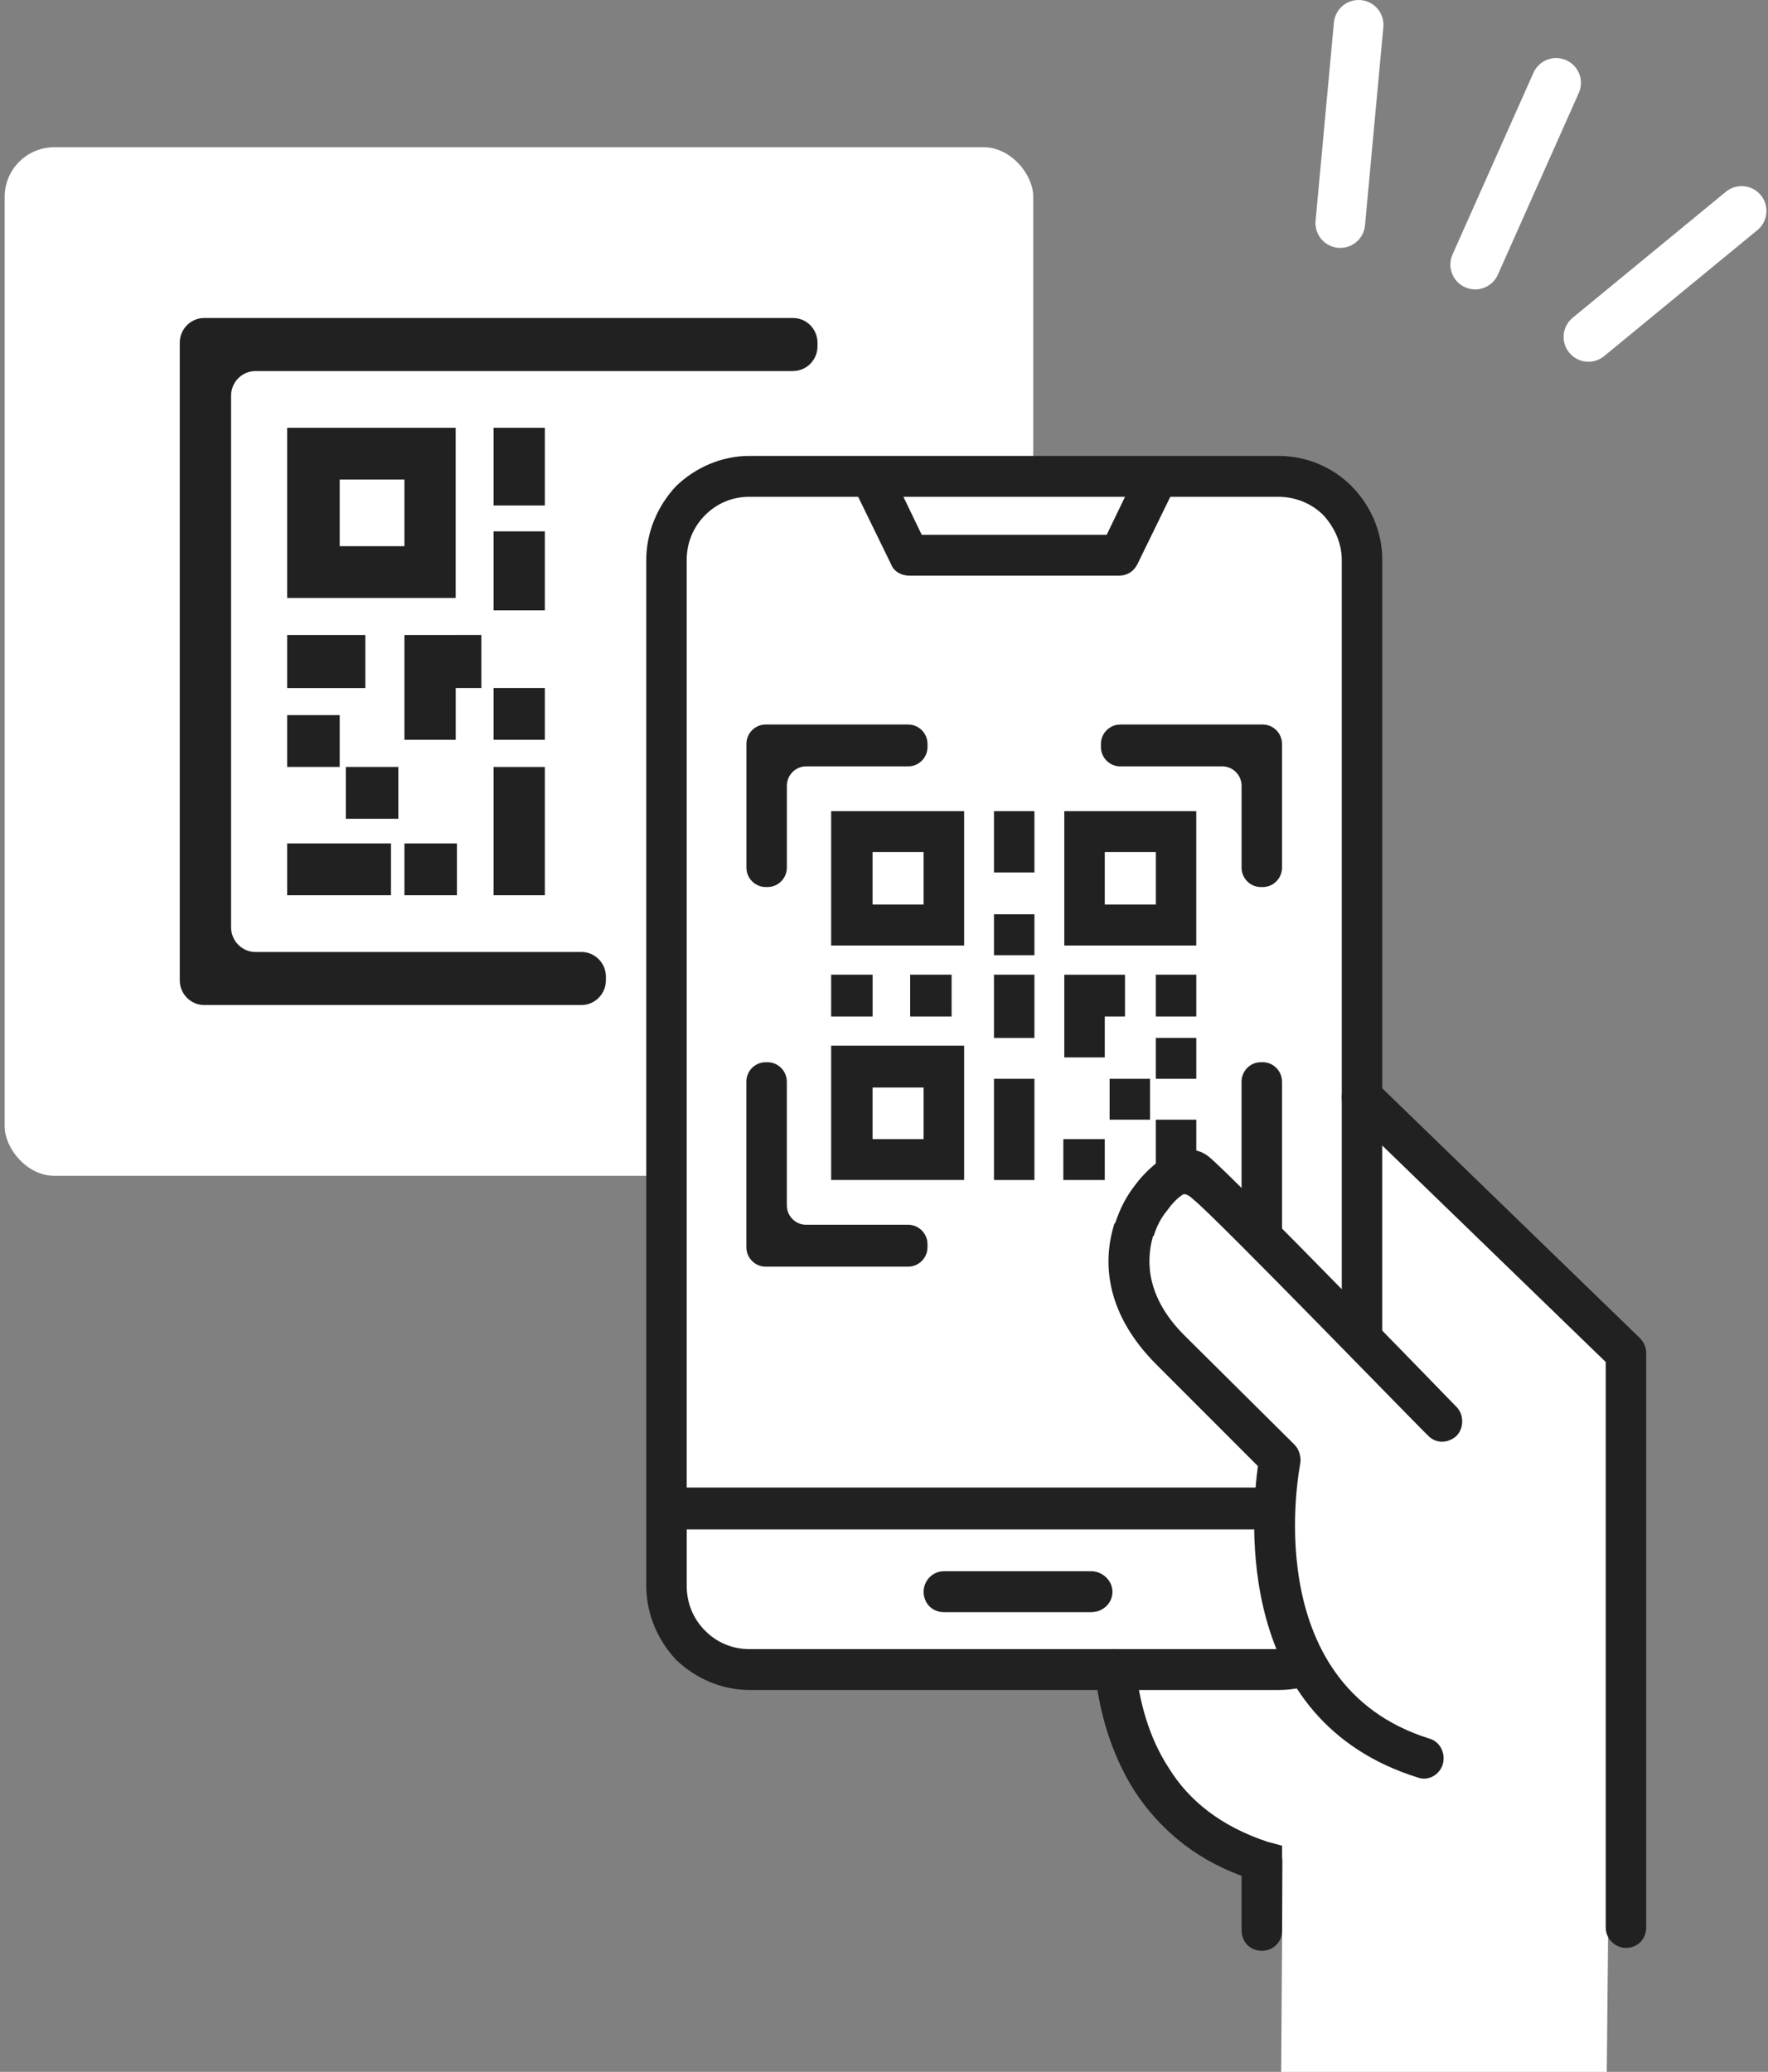
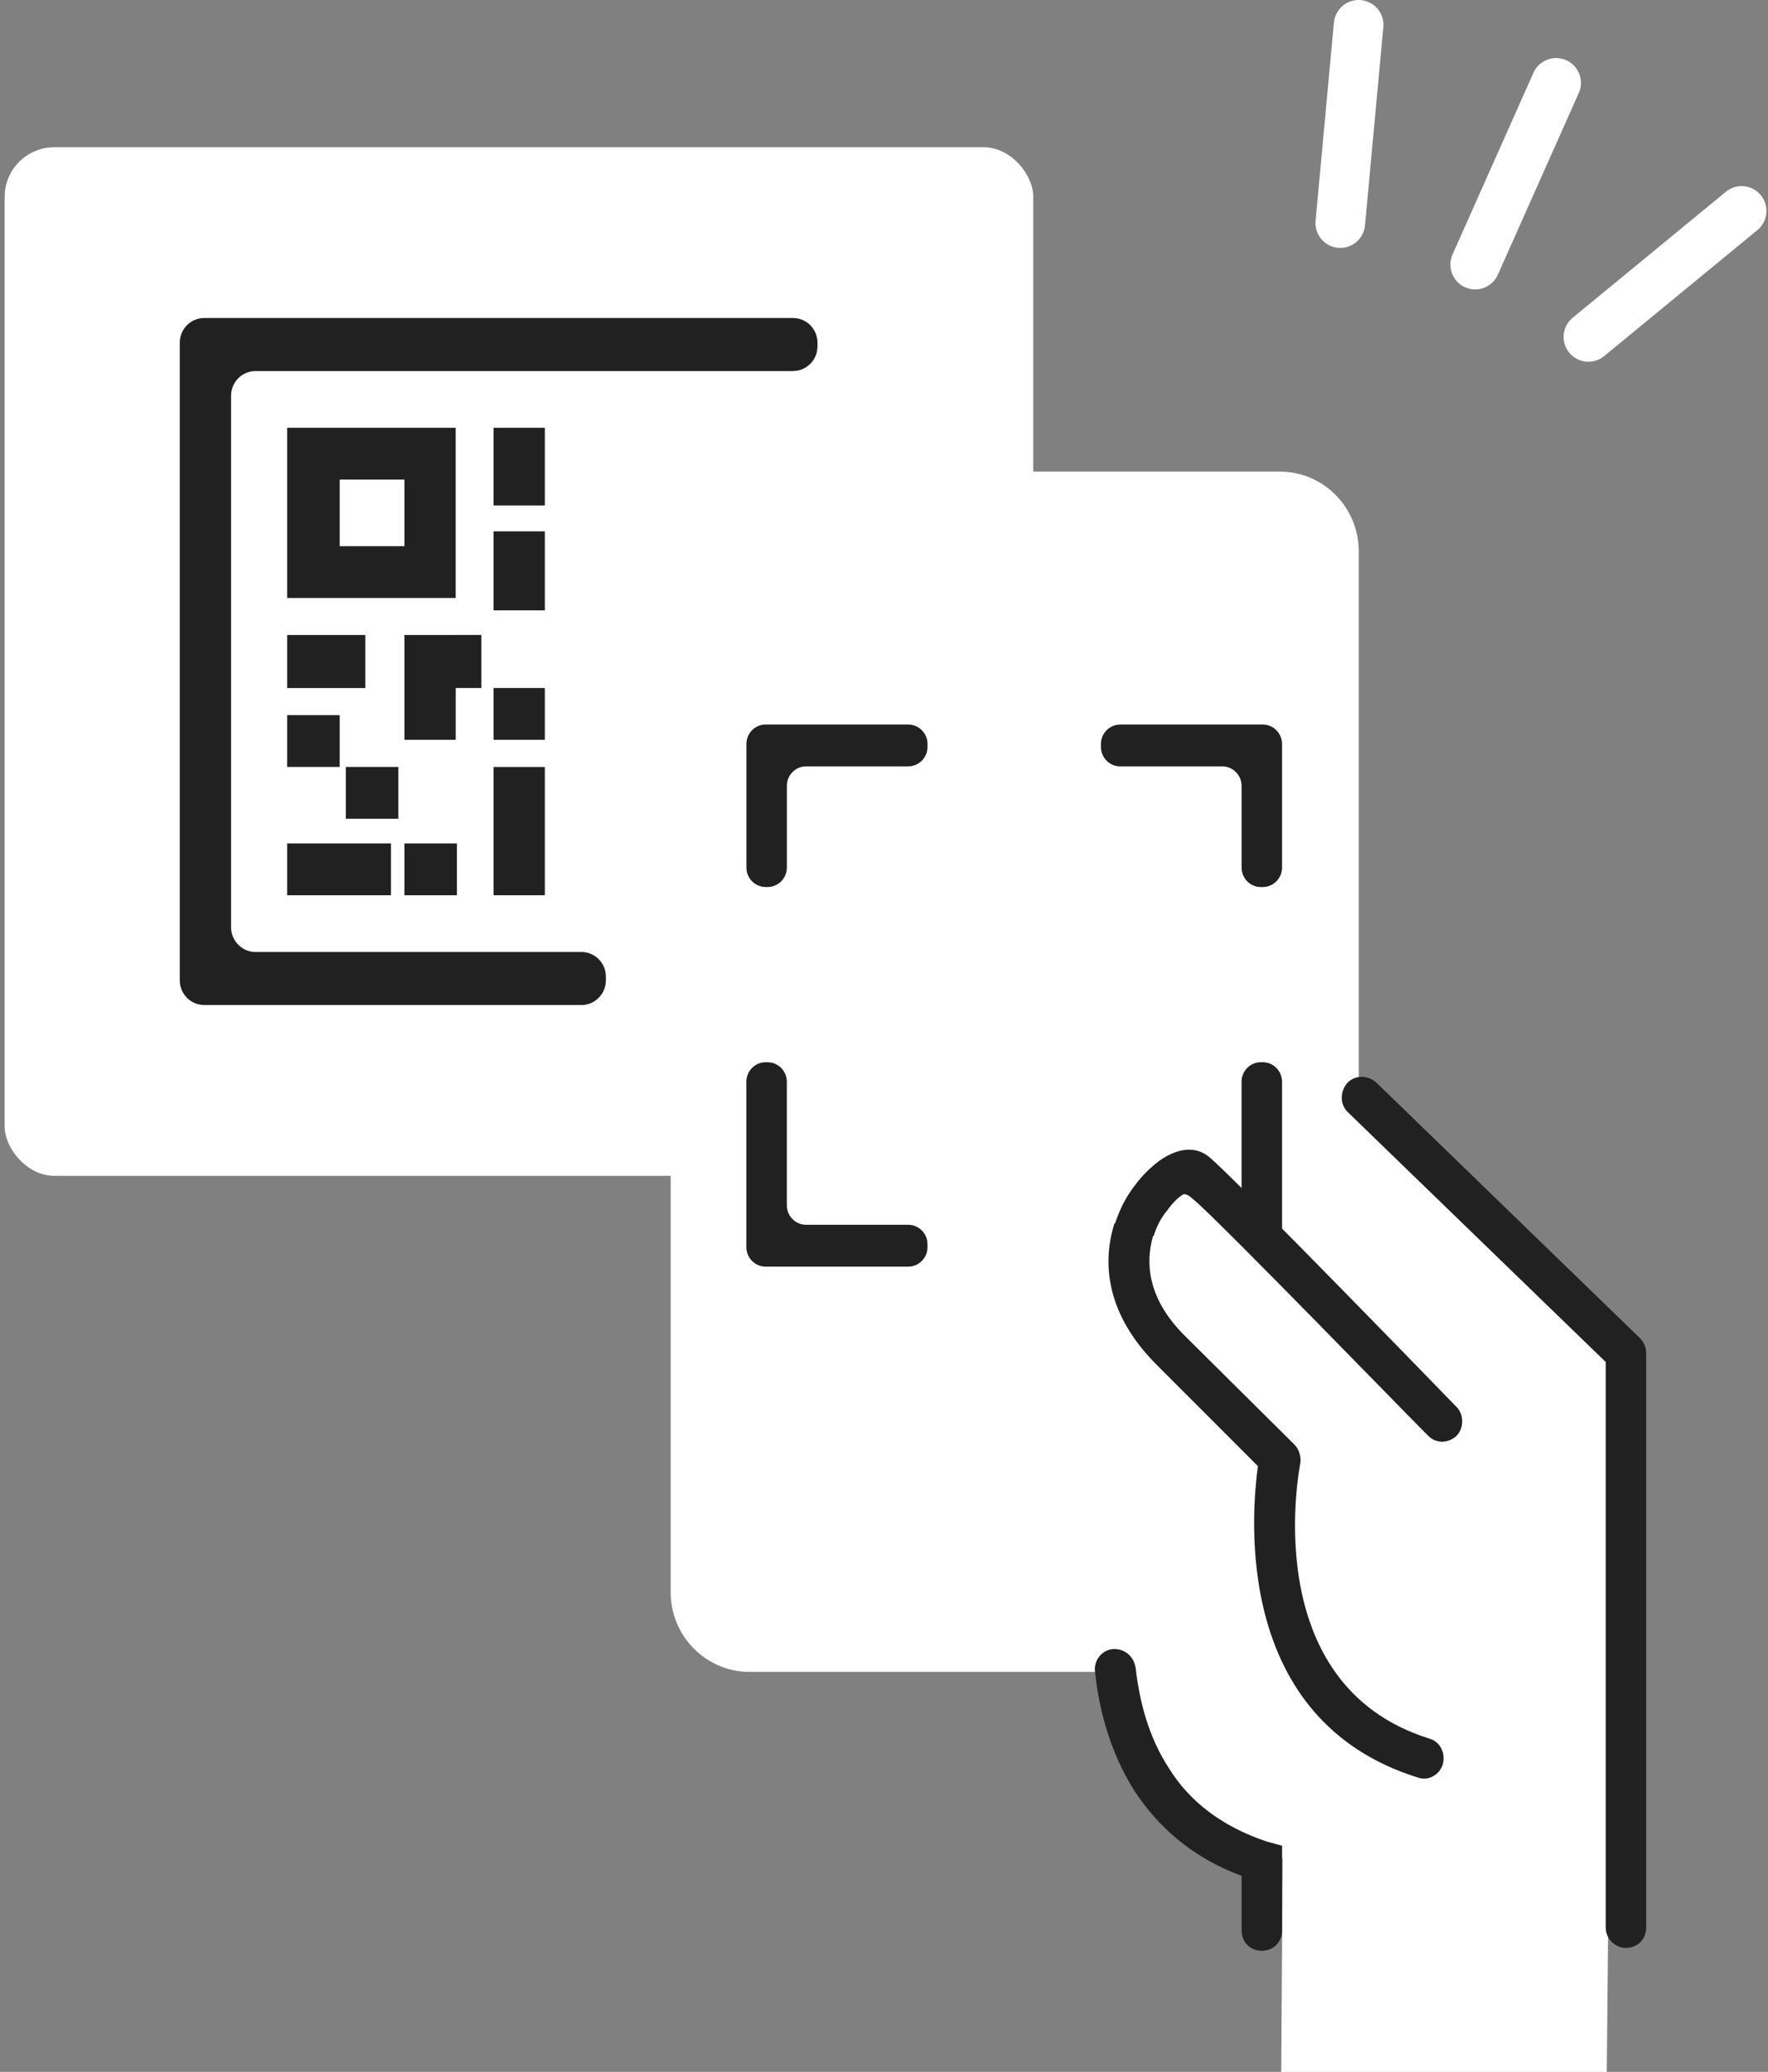
<svg xmlns="http://www.w3.org/2000/svg" width="285" height="334" viewBox="0 0 285 334" fill="none">
  <rect x="0" y="0" width="285" height="334" fill="#808080" stroke="none" />
  <rect x="0.75" y="23.737" width="165.811" height="165.811" rx="8" fill="white" />
  <path d="M127.842 59.816H41.182C39.011 59.816 37.248 61.603 37.248 63.79V149.486C37.248 151.678 39.017 153.466 41.182 153.466H93.734C95.905 153.466 97.669 155.254 97.669 157.44V158.036C97.669 160.229 95.899 162.016 93.734 162.016H32.913C30.742 162.016 28.979 160.229 28.979 158.036V55.239C28.979 53.047 30.748 51.265 32.913 51.265H127.842C130.013 51.265 131.777 53.053 131.777 55.239V55.835C131.777 58.028 130.007 59.81 127.842 59.81V59.816Z" fill="#212121" />
  <path d="M69.327 68.961H46.295V96.4H73.456V68.961H69.321H69.327ZM79.561 98.385H87.83V85.657H79.561V98.385ZM46.295 123.637H54.759V115.283H46.295V123.637ZM55.75 131.991H64.214V123.637H55.75V131.991ZM65.193 144.319H73.656V135.965H65.193V144.319ZM46.295 144.319H63.022V135.965H46.295V144.319ZM46.295 110.916H58.893V102.365H46.295V110.916ZM73.462 102.365H65.193V119.263H73.462V110.91H77.597V102.359H73.462V102.365ZM79.561 81.486H87.83V68.961H79.561V81.486ZM79.561 144.319H87.83V123.643H79.561V144.319ZM79.561 119.263H87.83V110.91H79.561V119.263ZM54.759 77.309H65.193V88.047H54.759V77.309Z" fill="#212121" />
  <g clip-path="url(#clip0_140_2784)">
    <path d="M209.903 168.529L260.106 219.387L259.012 334.004H206.528L206.757 299.63C206.757 299.63 175.612 301.205 175.244 243.346C174.876 185.487 209.903 168.533 209.903 168.533V168.529Z" fill="white" />
    <path d="M206.301 76.023H120.839C113.809 76.023 108.11 81.78 108.11 88.882V256.661C108.11 263.763 113.809 269.52 120.839 269.52H206.301C213.331 269.52 219.03 263.763 219.03 256.661V88.882C219.03 81.78 213.331 76.023 206.301 76.023Z" fill="white" />
    <path fill-rule="evenodd" clip-rule="evenodd" d="M234.773 226.782C236.015 228.037 236.015 230.233 234.773 231.489C233.376 232.744 231.357 232.744 230.114 231.333C229.96 231.333 195.795 196.033 192.379 193.367C192.067 193.052 191.136 192.272 190.666 192.582C189.889 193.052 188.954 193.993 188.181 195.093C187.25 196.188 186.473 197.604 186.003 199.169L185.849 199.324C184.607 203.716 185.072 209.367 190.82 215.169L208.677 232.894C209.455 233.679 209.762 234.935 209.608 235.875C209.608 236.03 202.311 271.49 230.416 280.273C232.125 280.743 233.055 282.629 232.59 284.349C232.125 286.08 230.258 287.175 228.555 286.55C198.89 277.292 201.687 244.503 202.772 236.345L186.31 219.871C178.389 211.873 177.612 203.711 179.632 197.279L179.785 197.124C180.562 194.768 181.652 192.733 182.894 191.162C184.137 189.432 185.691 188.022 186.929 187.086C189.88 185.045 192.677 184.73 194.85 186.461C198.578 189.442 234.605 226.622 234.763 226.782H234.773ZM176.532 269.614C176.22 267.729 177.616 266.008 179.329 265.848C181.195 265.693 182.745 266.944 183.057 268.829C183.676 274.166 185.077 279.967 188.493 285.144C191.602 290.165 196.726 294.402 204.335 296.912L206.667 297.538V311.186C206.667 313.072 205.271 314.482 203.404 314.482C201.538 314.482 200.142 313.072 200.142 311.186V302.399C192.067 299.418 186.631 294.402 182.903 288.75C179.022 282.629 177.156 275.727 176.537 269.61H176.532V269.614ZM265.368 310.716C265.368 312.602 263.972 314.012 262.106 314.012C260.398 314.012 258.843 312.602 258.843 310.716V219.565L217.222 179.244C215.98 177.988 215.98 175.948 217.222 174.537C218.465 173.282 220.485 173.282 221.881 174.537L264.279 215.639C264.898 216.265 265.364 217.05 265.364 218.15V310.716H265.368Z" fill="#212121" />
-     <path d="M222.817 90.283V217.835L216.292 209.992V90.283C216.292 87.457 215.05 84.947 213.342 83.066C211.475 81.181 208.841 80.085 206.044 80.085H188.652L183.37 90.908C182.751 92.164 181.657 92.794 180.419 92.794H146.566C145.323 92.794 144.08 92.168 143.615 90.908L138.333 80.085H120.787C117.99 80.085 115.505 81.181 113.643 83.066C111.777 84.951 110.692 87.457 110.692 90.283V239.801H204.653C205.118 239.801 205.583 239.956 205.895 240.116C205.742 242.312 205.43 244.507 205.276 246.393C205.123 246.393 204.811 246.548 204.657 246.548H110.697V255.65C110.697 258.476 111.781 260.987 113.648 262.867C115.514 264.753 117.995 265.848 120.792 265.848H206.054C206.984 265.848 207.92 265.693 208.851 265.533C210.093 267.574 211.494 269.454 212.732 271.025C210.712 271.965 208.539 272.435 206.054 272.435H120.792C116.291 272.435 112.093 270.55 108.989 267.574C106.038 264.433 104.177 260.201 104.177 255.65V90.283C104.177 85.737 106.043 81.496 108.989 78.36C112.093 75.379 116.287 73.498 120.792 73.498H206.054C210.712 73.498 214.906 75.383 217.856 78.36C220.965 81.496 222.827 85.732 222.827 90.283H222.817ZM145.63 80.09L148.581 86.212H178.399L181.35 80.09H145.63ZM152.151 259.886C150.284 259.886 148.888 258.476 148.888 256.591C148.888 254.86 150.284 253.295 152.151 253.295H175.909C177.776 253.295 179.325 254.86 179.325 256.591C179.325 258.476 177.776 259.886 175.909 259.886H152.151Z" fill="#212121" />
    <path d="M123.579 116.8H146.407C148.119 116.8 149.516 118.211 149.516 119.936V120.407C149.516 122.137 148.119 123.543 146.407 123.543H129.945C128.233 123.543 126.841 124.953 126.841 126.679V139.857C126.841 141.588 125.445 142.993 123.737 142.993H123.425C121.712 142.993 120.321 141.583 120.321 139.857V119.932C120.321 118.201 121.717 116.796 123.425 116.796H123.579V116.8ZM126.836 174.377V194.303C126.836 196.033 128.233 197.443 129.941 197.443H146.402C148.115 197.443 149.511 198.854 149.511 200.579V201.05C149.511 202.78 148.115 204.19 146.402 204.19H123.416C121.703 204.19 120.312 202.78 120.312 201.05V174.377C120.312 172.647 121.708 171.241 123.416 171.241H123.728C125.44 171.241 126.832 172.651 126.832 174.377H126.836ZM180.572 116.8H203.558C205.266 116.8 206.662 118.211 206.662 119.936V139.862C206.662 141.592 205.266 142.998 203.558 142.998H203.246C201.534 142.998 200.142 141.588 200.142 139.862V126.683C200.142 124.953 198.746 123.547 197.033 123.547H180.572C178.864 123.547 177.468 122.137 177.468 120.411V119.941C177.468 118.211 178.864 116.805 180.572 116.805V116.8ZM206.662 174.377V201.205C204.331 199.639 201.85 197.909 199.519 196.183C199.83 195.713 200.137 195.088 200.137 194.298V174.372C200.137 172.647 201.534 171.236 203.242 171.236H203.554C205.262 171.236 206.658 172.647 206.658 174.372L206.662 174.377Z" fill="#212121" />
-     <path d="M137.244 130.765H155.418V152.416H133.981V130.765H137.244ZM192.841 173.907H186.316V167.315H192.841V173.907ZM185.39 180.499H178.87V173.907H185.39V180.499ZM178.088 190.227H171.409V183.635H178.088V190.227ZM192.841 190.227H186.316V180.499H192.841V190.227ZM192.841 163.869H186.316V157.122H192.841V163.869ZM181.35 163.869H178.088V170.461H171.563V157.127H181.346V163.874L181.35 163.869ZM153.398 163.869H146.72V157.122H153.398V163.869ZM140.66 163.869H133.981V157.122H140.66V163.869ZM166.75 140.648H160.226V130.765H166.75V140.648ZM166.75 190.227H160.226V173.912H166.75V190.227ZM166.75 167.32H160.226V157.122H166.75V167.32ZM166.75 153.981H160.226V147.39H166.75V153.981ZM137.244 168.571H155.418V190.222H133.981V168.571H137.244ZM148.888 175.318H140.655V183.635H148.888V175.318ZM174.825 130.765H192.836V152.416H171.563V130.765H174.825ZM186.321 137.352H178.088V145.824H186.321V137.352ZM148.888 137.352H140.655V145.824H148.888V137.352Z" fill="#212121" />
  </g>
  <path d="M250.845 13.36L237.799 42.652" stroke="white" stroke-width="8" stroke-linecap="round" />
  <path d="M280.75 34.004L256.051 54.313" stroke="white" stroke-width="8" stroke-linecap="round" />
  <path d="M219.01 4L216.053 35.962" stroke="white" stroke-width="8" stroke-linecap="round" />
  <defs>
    <clipPath id="clip0_140_2784">
      <rect width="161.511" height="260.501" fill="white" transform="translate(103.859 73.498)" />
    </clipPath>
  </defs>
</svg>